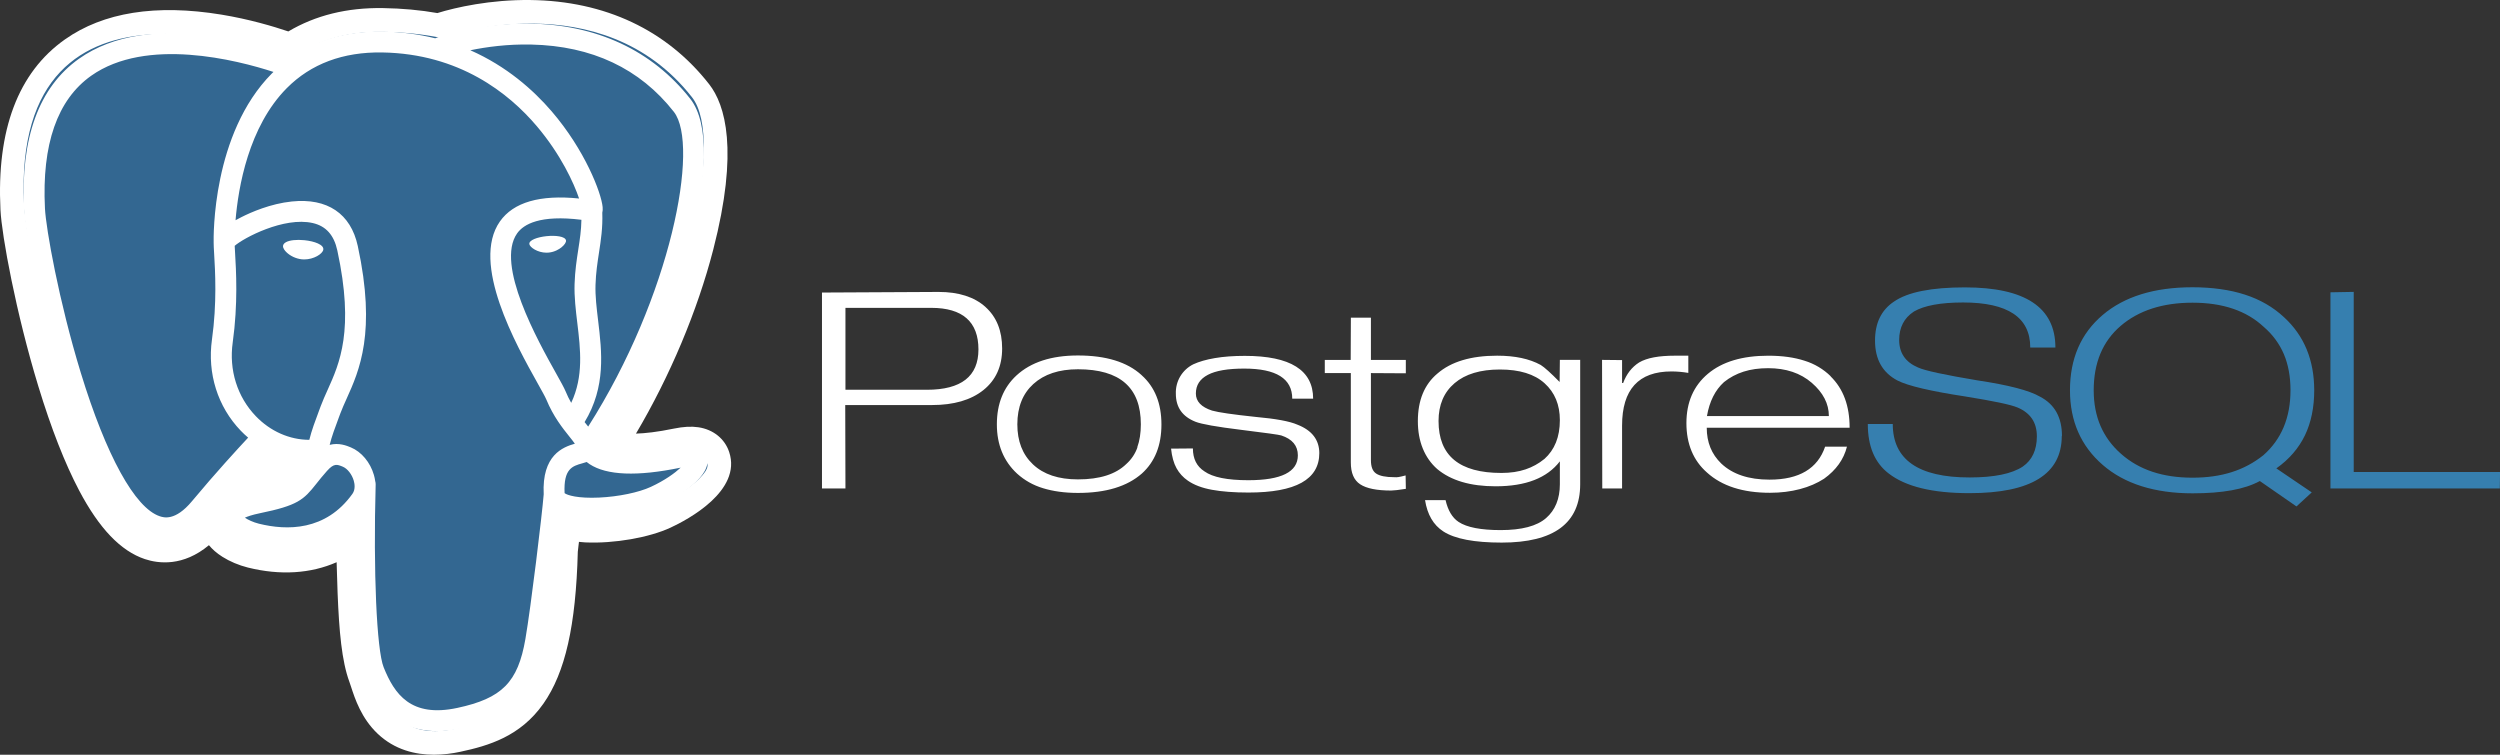
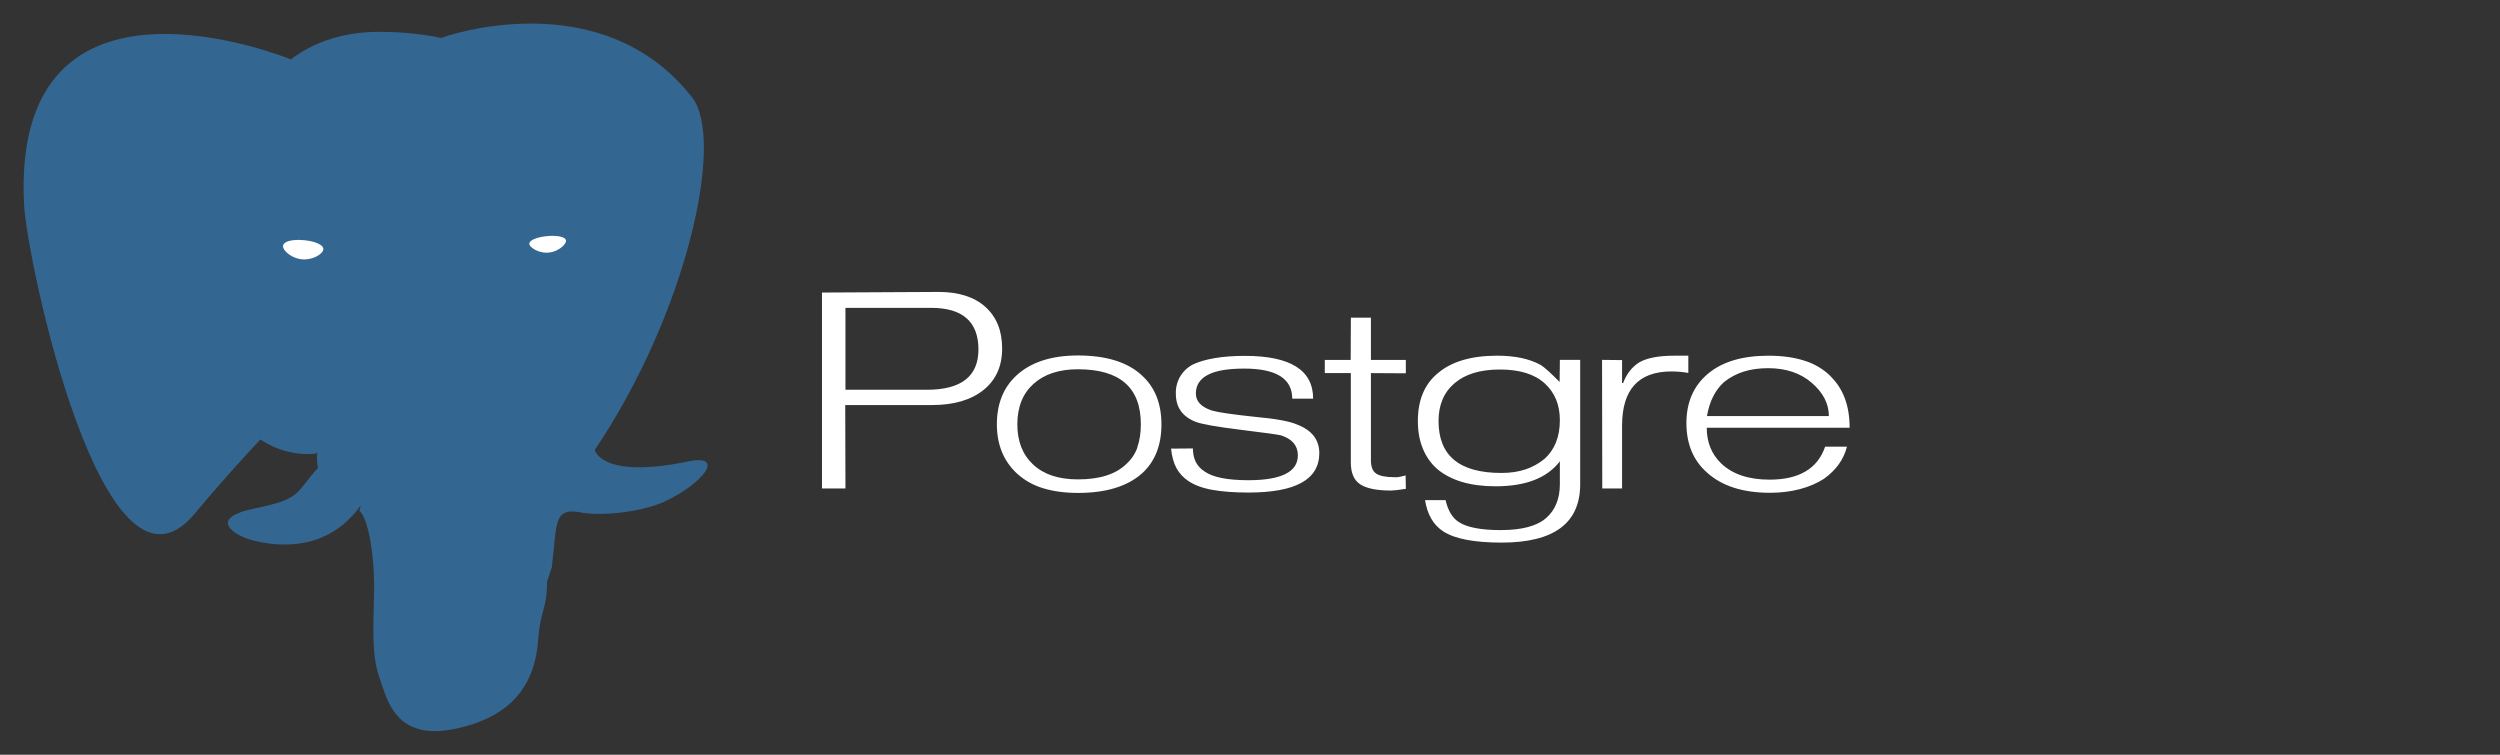
<svg xmlns="http://www.w3.org/2000/svg" width="106" height="32" viewBox="0 0 106 32" fill="none">
  <rect x="0" y="0" width="106" height="32" fill="#333333" stroke="none" />
  <path d="M39.3 16.525H35.847V13.053H39.487C40.819 13.053 41.486 13.648 41.486 14.816C41.486 15.956 40.757 16.526 39.3 16.526M41.782 13.013C41.309 12.59 40.647 12.378 39.796 12.378L34.852 12.404V20.711H35.847L35.838 17.174H39.517C40.44 17.174 41.166 16.963 41.696 16.54C42.225 16.116 42.491 15.528 42.491 14.777C42.491 14.025 42.254 13.437 41.781 13.014L41.782 13.013ZM48.228 18.967C48.133 19.239 47.97 19.482 47.755 19.674C47.308 20.11 46.628 20.326 45.705 20.326C44.878 20.326 44.25 20.115 43.8 19.692C43.35 19.268 43.135 18.701 43.135 17.992C43.135 17.622 43.194 17.294 43.309 17.008C43.419 16.731 43.592 16.483 43.813 16.283C44.271 15.866 44.902 15.657 45.705 15.657C47.49 15.657 48.372 16.435 48.372 17.991C48.372 18.362 48.321 18.686 48.22 18.966M48.4 15.902C47.793 15.349 46.894 15.072 45.704 15.072C44.58 15.072 43.71 15.355 43.097 15.92C42.544 16.432 42.267 17.122 42.267 17.991C42.267 18.854 42.553 19.551 43.124 20.081C43.44 20.367 43.807 20.574 44.227 20.701C44.646 20.829 45.139 20.9 45.704 20.9C46.894 20.9 47.79 20.626 48.415 20.078C48.969 19.578 49.245 18.885 49.245 17.998C49.245 17.106 48.966 16.409 48.406 15.909L48.4 15.902ZM55.939 19.207C55.939 20.331 54.937 20.884 52.934 20.884C52.322 20.884 51.806 20.844 51.387 20.767C50.967 20.691 50.627 20.561 50.366 20.381C50.166 20.245 50.001 20.064 49.884 19.852C49.765 19.639 49.688 19.356 49.653 19.022L50.579 19.014C50.579 19.453 50.742 19.777 51.068 19.986C51.419 20.236 52.038 20.361 52.928 20.361C54.328 20.361 55.029 20.01 55.029 19.308C55.029 18.898 54.794 18.616 54.324 18.462C54.229 18.432 53.663 18.353 52.625 18.225C51.586 18.098 50.941 17.983 50.685 17.881C50.132 17.661 49.856 17.267 49.856 16.695C49.846 16.438 49.91 16.183 50.041 15.961C50.173 15.739 50.366 15.56 50.596 15.446C50.841 15.333 51.145 15.245 51.512 15.183C51.878 15.12 52.302 15.089 52.784 15.089C54.712 15.089 55.677 15.694 55.677 16.904H54.791C54.791 16.054 54.113 15.628 52.757 15.628C52.067 15.628 51.553 15.714 51.214 15.892C50.875 16.071 50.705 16.329 50.705 16.686C50.705 17.019 50.934 17.26 51.391 17.409C51.659 17.486 52.274 17.575 53.238 17.677C54.1 17.754 54.691 17.864 55.013 18.007C55.625 18.245 55.939 18.649 55.939 19.22L55.939 19.207ZM59.6 20.728L59.221 20.781L58.985 20.799C58.378 20.799 57.94 20.711 57.672 20.534C57.404 20.358 57.275 20.05 57.275 19.608V15.819H56.171V15.261H57.269L57.277 13.47H58.127V15.261H59.607V15.828L58.127 15.819V19.507C58.127 19.782 58.193 19.971 58.345 20.076C58.497 20.18 58.751 20.233 59.126 20.233C59.178 20.239 59.238 20.236 59.304 20.226C59.37 20.215 59.468 20.193 59.598 20.158L59.608 20.727L59.6 20.728ZM65.478 19.463C65.242 19.656 64.973 19.804 64.684 19.901C64.386 20.002 64.045 20.053 63.659 20.053C61.881 20.053 60.994 19.325 60.994 17.85C60.994 17.167 61.221 16.632 61.675 16.246C62.129 15.86 62.77 15.667 63.596 15.667C64.428 15.667 65.06 15.861 65.491 16.251C65.922 16.64 66.138 17.161 66.138 17.815C66.138 18.528 65.917 19.072 65.478 19.465M66.987 15.259H66.138L66.128 16.196C65.754 15.816 65.487 15.574 65.326 15.474C64.849 15.212 64.234 15.081 63.479 15.081C62.373 15.081 61.528 15.334 60.946 15.839C60.393 16.302 60.117 16.975 60.117 17.854C60.117 18.288 60.187 18.676 60.327 19.018C60.466 19.36 60.67 19.65 60.938 19.887C61.522 20.375 62.347 20.619 63.413 20.619C64.693 20.619 65.595 20.268 66.138 19.561V20.531C66.138 21.149 65.942 21.629 65.553 21.967C65.163 22.306 64.523 22.476 63.63 22.476C62.792 22.476 62.194 22.361 61.845 22.13C61.577 21.953 61.393 21.644 61.292 21.206H60.422C60.518 21.818 60.776 22.261 61.199 22.534C61.687 22.849 62.511 23.006 63.671 23.006C65.89 23.006 67 22.181 67 20.531V15.252L66.987 15.259ZM71.584 15.811C71.348 15.771 71.11 15.75 70.871 15.749C69.474 15.749 68.776 16.515 68.776 18.047V20.711H67.936L67.927 15.259L68.776 15.268V16.24H68.821C68.963 15.857 69.189 15.566 69.499 15.368C69.837 15.17 70.342 15.081 71.014 15.081H71.585V15.81L71.584 15.811ZM72.375 17.64C72.482 17.02 72.722 16.541 73.097 16.201C73.341 16.005 73.617 15.857 73.926 15.758C74.235 15.659 74.583 15.611 74.97 15.611C75.725 15.611 76.341 15.818 76.82 16.232C77.299 16.647 77.544 17.116 77.544 17.641H72.381M77.627 15.959C77.317 15.653 76.937 15.426 76.52 15.297C76.08 15.153 75.566 15.082 74.976 15.082C73.875 15.082 73.021 15.338 72.414 15.849C71.807 16.36 71.504 17.058 71.504 17.939C71.504 18.821 71.795 19.526 72.378 20.037C73.008 20.608 73.898 20.894 75.046 20.894C75.504 20.894 75.928 20.841 76.317 20.738C76.707 20.636 77.047 20.487 77.339 20.299C77.851 19.931 78.174 19.479 78.311 18.939H77.385C77.07 19.865 76.286 20.337 75.031 20.337C74.145 20.337 73.464 20.11 72.981 19.653C72.571 19.256 72.366 18.756 72.366 18.135H78.424C78.424 17.21 78.159 16.485 77.612 15.952L77.627 15.959Z" fill="white" />
-   <path d="M87.419 18.483C87.419 20.102 86.114 20.91 83.504 20.91C81.94 20.91 80.798 20.633 80.078 20.074C79.483 19.616 79.195 18.916 79.195 17.977H80.253C80.253 19.488 81.338 20.244 83.51 20.244C84.551 20.244 85.305 20.089 85.768 19.781C86.161 19.508 86.363 19.08 86.363 18.498C86.363 17.921 86.096 17.517 85.56 17.285C85.256 17.153 84.515 17.003 83.338 16.812C81.856 16.586 80.896 16.36 80.456 16.135C79.82 15.802 79.501 15.238 79.501 14.441C79.501 13.698 79.765 13.144 80.313 12.782C80.895 12.384 81.895 12.185 83.311 12.185C85.871 12.185 87.149 13.035 87.149 14.734H86.083C86.083 13.461 85.133 12.825 83.239 12.825C82.287 12.825 81.59 12.953 81.15 13.209C80.733 13.482 80.525 13.883 80.525 14.414C80.525 14.967 80.792 15.357 81.328 15.583C81.612 15.714 82.452 15.895 83.845 16.128C85.154 16.324 86.037 16.553 86.49 16.815C87.115 17.137 87.427 17.693 87.427 18.485L87.419 18.483ZM95.955 19.31C95.559 19.626 95.108 19.866 94.625 20.018C94.13 20.176 93.576 20.254 92.963 20.254C91.707 20.254 90.702 19.924 89.931 19.242C89.159 18.561 88.773 17.671 88.773 16.548C88.773 15.378 89.156 14.467 89.921 13.814C90.686 13.16 91.706 12.834 92.963 12.834C94.243 12.834 95.25 13.175 95.982 13.859C96.369 14.191 96.654 14.586 96.84 15.026C97.025 15.466 97.117 15.978 97.117 16.549C97.117 17.713 96.73 18.633 95.956 19.311M96.515 19.861C97.062 19.475 97.467 19.002 97.73 18.457C97.992 17.913 98.123 17.267 98.123 16.554C98.123 15.265 97.695 14.23 96.838 13.446C96.379 13.018 95.826 12.7 95.184 12.492C94.543 12.285 93.795 12.18 92.962 12.18C91.344 12.18 90.073 12.572 89.151 13.357C88.228 14.142 87.767 15.206 87.767 16.549C87.767 17.856 88.232 18.911 89.156 19.713C90.08 20.515 91.358 20.917 92.971 20.917C93.601 20.917 94.151 20.874 94.621 20.789C95.092 20.705 95.49 20.573 95.817 20.396L97.37 21.473L98.018 20.877L96.515 19.858V19.861ZM105.992 20.71H98.811V12.394L99.798 12.376V20.014H106.002L105.992 20.709L105.992 20.71Z" fill="#367FAF" />
-   <path d="M30.918 19.169C30.732 18.604 30.244 18.21 29.612 18.116C29.315 18.071 28.974 18.09 28.57 18.173C27.867 18.319 27.346 18.374 26.965 18.385C28.402 15.956 29.57 13.186 30.243 10.579C31.331 6.363 30.749 4.442 30.07 3.573C28.273 1.274 25.651 0.039 22.487 0.001C20.799 -0.02 19.318 0.314 18.545 0.554C17.826 0.427 17.052 0.356 16.24 0.343C14.718 0.318 13.374 0.65 12.225 1.333C11.589 1.118 10.568 0.814 9.389 0.62C6.616 0.165 4.382 0.52 2.747 1.676C0.768 3.076 -0.15 5.508 0.02 8.905C0.074 9.983 0.676 13.265 1.625 16.377C2.17 18.166 2.752 19.651 3.353 20.792C4.206 22.41 5.119 23.363 6.143 23.706C6.718 23.897 7.761 24.031 8.859 23.116C8.998 23.285 9.183 23.452 9.43 23.608C9.742 23.806 10.125 23.967 10.507 24.063C11.883 24.407 13.173 24.321 14.273 23.838C14.28 24.034 14.285 24.221 14.29 24.383C14.297 24.645 14.304 24.902 14.314 25.142C14.379 26.768 14.489 28.032 14.816 28.916C14.835 28.965 14.859 29.039 14.884 29.117C15.047 29.618 15.32 30.456 16.015 31.112C16.734 31.792 17.604 32 18.401 32C18.8 32 19.182 31.948 19.516 31.876C20.708 31.62 22.062 31.23 23.041 29.834C23.967 28.514 24.417 26.526 24.499 23.394C24.509 23.305 24.519 23.221 24.528 23.14L24.548 22.975L24.766 22.994L24.822 22.998C26.036 23.053 27.521 22.795 28.433 22.371C29.153 22.037 31.462 20.816 30.918 19.169Z" fill="white" />
  <path d="M29.169 19.567C25.471 20.33 25.217 19.078 25.217 19.078C29.121 13.284 30.753 5.929 29.345 4.129C25.503 -0.782 18.851 1.541 18.74 1.601L18.705 1.607C17.974 1.456 17.157 1.365 16.238 1.35C14.565 1.323 13.295 1.789 12.332 2.519C12.332 2.519 0.467 -2.37 1.019 8.668C1.136 11.016 4.384 26.436 8.257 21.778C9.673 20.075 11.041 18.635 11.041 18.635C11.72 19.087 12.534 19.317 13.387 19.234L13.453 19.178C13.432 19.389 13.442 19.596 13.479 19.841C12.482 20.956 12.775 21.152 10.78 21.563C8.761 21.979 9.947 22.719 10.721 22.913C11.66 23.148 13.831 23.48 15.299 21.426L15.24 21.66C15.631 21.974 15.905 23.698 15.86 25.261C15.813 26.824 15.783 27.897 16.091 28.735C16.399 29.573 16.706 31.459 19.328 30.897C21.52 30.427 22.655 29.21 22.813 27.18C22.925 25.737 23.179 25.95 23.195 24.66L23.398 24.049C23.633 22.092 23.436 21.461 24.786 21.755L25.114 21.784C26.107 21.829 27.408 21.624 28.171 21.269C29.815 20.506 30.79 19.232 29.169 19.567H29.169Z" fill="#336791" />
  <path d="M12.914 10.185C12.579 10.151 12.276 10.183 12.123 10.27C12.036 10.318 12.01 10.375 12.002 10.414C11.983 10.517 12.08 10.63 12.139 10.689C12.307 10.855 12.553 10.969 12.796 10.995C12.831 10.998 12.866 11 12.901 11C13.306 11 13.675 10.765 13.707 10.591C13.748 10.373 13.324 10.228 12.914 10.185ZM23.998 10.192C23.966 10.022 23.56 9.973 23.174 10.013C22.788 10.053 22.414 10.183 22.445 10.354C22.47 10.487 22.792 10.714 23.173 10.714C23.205 10.714 23.238 10.712 23.27 10.709C23.524 10.683 23.711 10.562 23.8 10.493C23.934 10.387 24.013 10.269 23.998 10.192Z" fill="white" />
-   <path d="M29.968 19.359C29.832 18.947 29.392 18.814 28.661 18.965C26.491 19.411 25.714 19.102 25.459 18.914C27.145 16.35 28.533 13.251 29.282 10.359C29.636 8.989 29.832 7.717 29.848 6.68C29.866 5.542 29.672 4.706 29.271 4.195C27.655 2.136 25.285 1.031 22.415 1.001C20.442 0.979 18.775 1.482 18.452 1.624C17.772 1.455 17.03 1.352 16.222 1.338C14.741 1.314 13.461 1.668 12.401 2.389C11.941 2.218 10.751 1.811 9.296 1.577C6.78 1.173 4.781 1.479 3.354 2.487C1.652 3.691 0.866 5.842 1.019 8.881C1.07 9.903 1.654 13.048 2.575 16.06C3.788 20.024 5.106 22.268 6.493 22.73C6.655 22.784 6.843 22.822 7.049 22.822C7.555 22.822 8.175 22.594 8.821 21.82C9.608 20.878 10.422 19.958 11.263 19.063C11.808 19.355 12.407 19.518 13.02 19.534C13.021 19.55 13.022 19.566 13.024 19.582C12.918 19.708 12.815 19.835 12.714 19.964C12.29 20.502 12.201 20.614 10.835 20.895C10.446 20.975 9.414 21.187 9.399 21.909C9.382 22.698 10.619 23.029 10.76 23.064C11.251 23.187 11.724 23.247 12.175 23.247C13.272 23.247 14.238 22.888 15.009 22.191C14.986 25.004 15.103 27.775 15.442 28.619C15.719 29.311 16.396 31 18.535 31C18.849 31 19.194 30.964 19.574 30.882C21.806 30.405 22.776 29.42 23.151 27.25C23.351 26.09 23.696 23.32 23.858 21.835C24.2 21.941 24.64 21.99 25.115 21.99C26.108 21.99 27.252 21.779 27.97 21.447C28.777 21.073 30.232 20.156 29.968 19.359ZM24.652 9.319C24.645 9.758 24.585 10.156 24.52 10.572C24.451 11.019 24.38 11.481 24.362 12.042C24.344 12.588 24.413 13.156 24.479 13.705C24.612 14.813 24.749 15.955 24.219 17.081C24.131 16.926 24.052 16.765 23.984 16.599C23.918 16.44 23.775 16.184 23.577 15.829C22.805 14.449 20.999 11.217 21.924 9.898C22.199 9.506 22.898 9.102 24.652 9.319ZM22.526 1.889C25.097 1.945 27.131 2.905 28.571 4.741C29.676 6.15 28.46 12.558 24.939 18.087C24.903 18.042 24.868 17.997 24.832 17.953L24.787 17.897C25.697 16.398 25.519 14.914 25.361 13.599C25.296 13.059 25.234 12.55 25.25 12.071C25.266 11.563 25.333 11.128 25.398 10.707C25.478 10.188 25.56 9.651 25.537 9.019C25.554 8.952 25.561 8.874 25.552 8.781C25.495 8.174 24.8 6.358 23.386 4.715C22.611 3.816 21.483 2.81 19.942 2.131C20.605 1.994 21.511 1.866 22.526 1.889ZM8.138 21.253C7.427 22.107 6.936 21.943 6.774 21.889C5.722 21.539 4.501 19.32 3.424 15.801C2.493 12.757 1.949 9.695 1.906 8.836C1.77 6.121 2.429 4.229 3.866 3.212C6.205 1.557 10.05 2.547 11.595 3.05C11.573 3.071 11.55 3.092 11.528 3.114C8.992 5.669 9.053 10.034 9.059 10.301C9.059 10.404 9.067 10.55 9.079 10.75C9.123 11.484 9.204 12.851 8.987 14.398C8.786 15.836 9.23 17.244 10.206 18.26C10.306 18.364 10.411 18.463 10.521 18.556C10.087 19.021 9.143 20.047 8.138 21.253ZM10.847 17.646C10.06 16.828 9.703 15.688 9.867 14.521C10.096 12.886 10.011 11.463 9.966 10.698C9.959 10.591 9.954 10.497 9.951 10.423C10.321 10.095 12.037 9.178 13.261 9.457C13.82 9.585 14.16 9.965 14.302 10.617C15.034 13.997 14.399 15.406 13.888 16.538C13.783 16.771 13.684 16.991 13.599 17.219L13.533 17.396C13.366 17.841 13.211 18.256 13.115 18.649C12.279 18.647 11.466 18.29 10.847 17.646V17.646ZM10.975 22.204C10.731 22.143 10.512 22.038 10.383 21.95C10.49 21.9 10.682 21.831 11.014 21.762C12.621 21.432 12.87 21.199 13.412 20.512C13.536 20.355 13.677 20.177 13.872 19.959L13.873 19.959C14.163 19.634 14.296 19.689 14.537 19.789C14.732 19.87 14.923 20.114 15 20.383C15.036 20.51 15.077 20.751 14.943 20.939C13.811 22.521 12.161 22.5 10.975 22.204ZM19.388 30.016C17.422 30.436 16.725 29.435 16.266 28.29C15.97 27.552 15.825 24.22 15.928 20.54C15.929 20.491 15.922 20.444 15.909 20.399C15.897 20.311 15.878 20.224 15.854 20.139C15.7 19.604 15.326 19.156 14.877 18.97C14.699 18.896 14.371 18.761 13.978 18.862C14.062 18.517 14.207 18.127 14.365 17.705L14.431 17.528C14.506 17.328 14.599 17.121 14.698 16.901C15.232 15.717 15.964 14.095 15.17 10.43C14.873 9.057 13.879 8.387 12.373 8.543C11.47 8.636 10.645 8.999 10.233 9.208C10.144 9.253 10.063 9.296 9.987 9.338C10.102 7.955 10.537 5.37 12.162 3.735C13.185 2.706 14.547 2.197 16.207 2.224C19.479 2.278 21.576 3.953 22.76 5.349C23.78 6.552 24.332 7.763 24.553 8.417C22.895 8.248 21.768 8.575 21.196 9.39C19.953 11.164 21.876 14.606 22.801 16.261C22.97 16.564 23.117 16.826 23.163 16.937C23.464 17.665 23.854 18.151 24.138 18.506C24.226 18.615 24.31 18.721 24.374 18.813C23.872 18.957 22.97 19.291 23.053 20.959C22.986 21.796 22.515 25.715 22.276 27.099C21.959 28.929 21.285 29.61 19.388 30.016V30.016ZM27.596 20.643C27.083 20.881 26.224 21.059 25.407 21.097C24.506 21.14 24.047 20.997 23.939 20.909C23.888 19.869 24.276 19.761 24.686 19.646C24.751 19.628 24.814 19.61 24.875 19.589C24.912 19.619 24.954 19.65 24.999 19.68C25.724 20.157 27.016 20.208 28.841 19.832L28.861 19.828C28.615 20.058 28.193 20.366 27.596 20.643Z" fill="white" />
</svg>